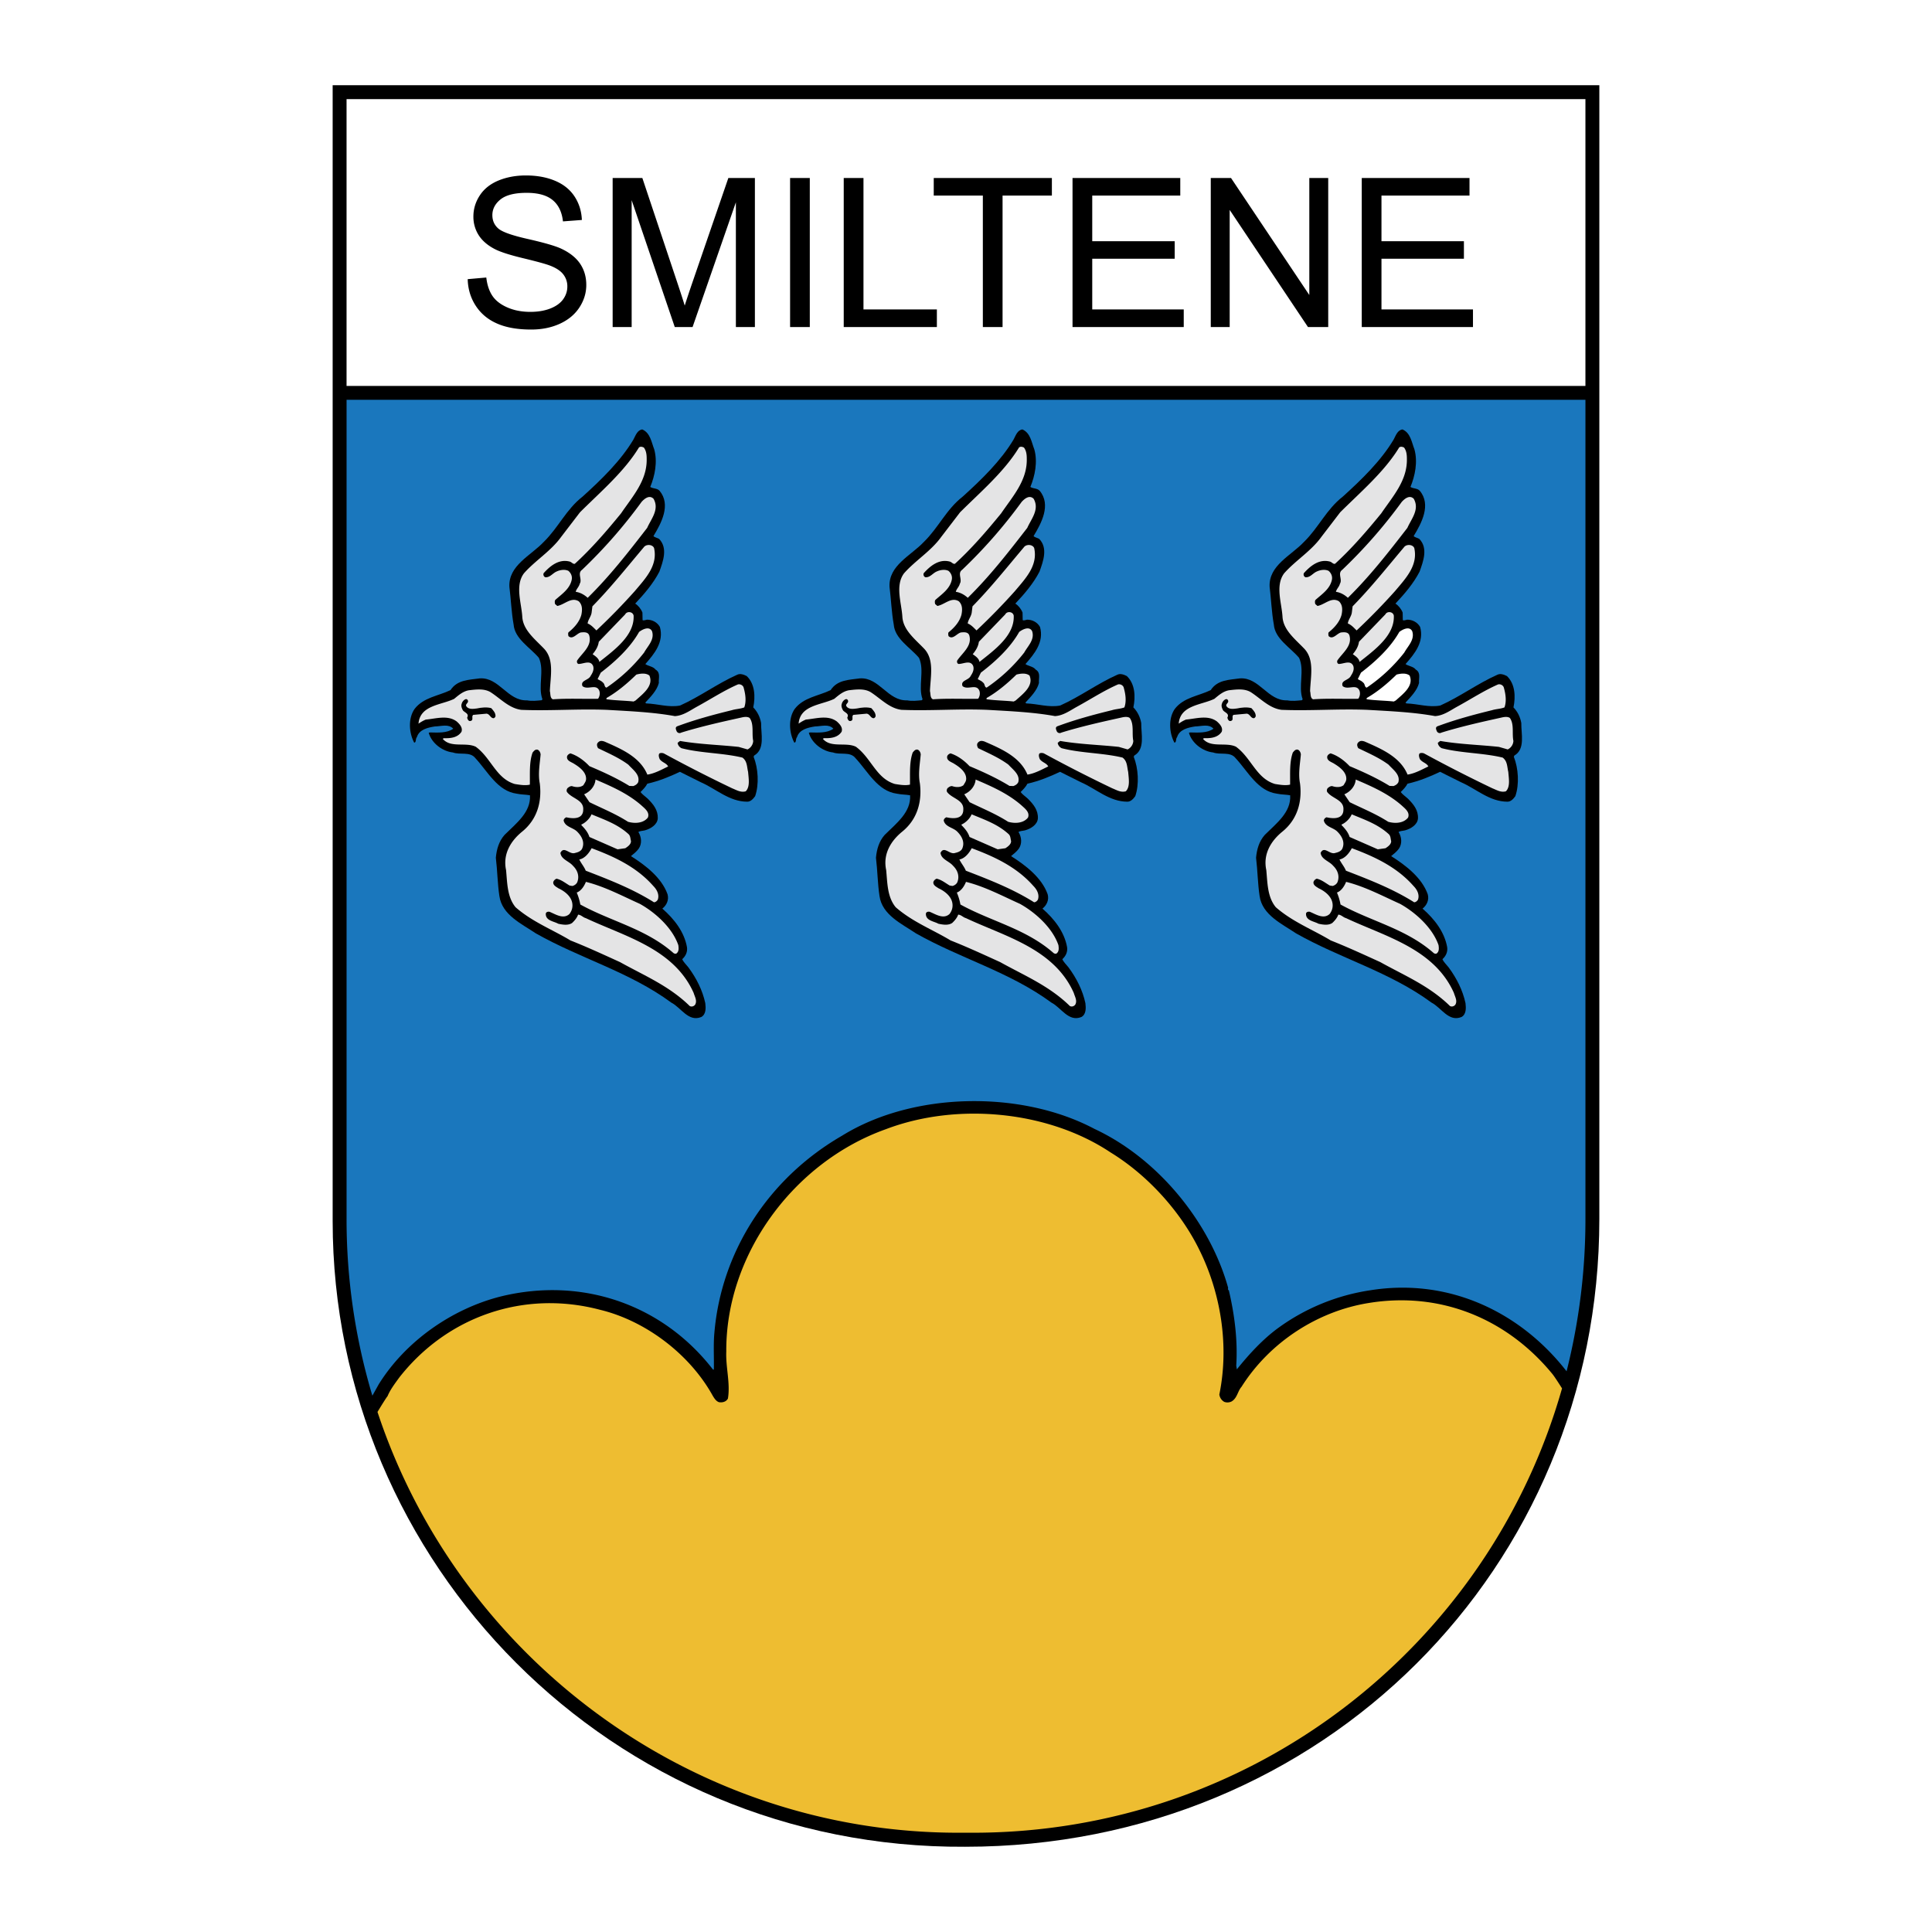
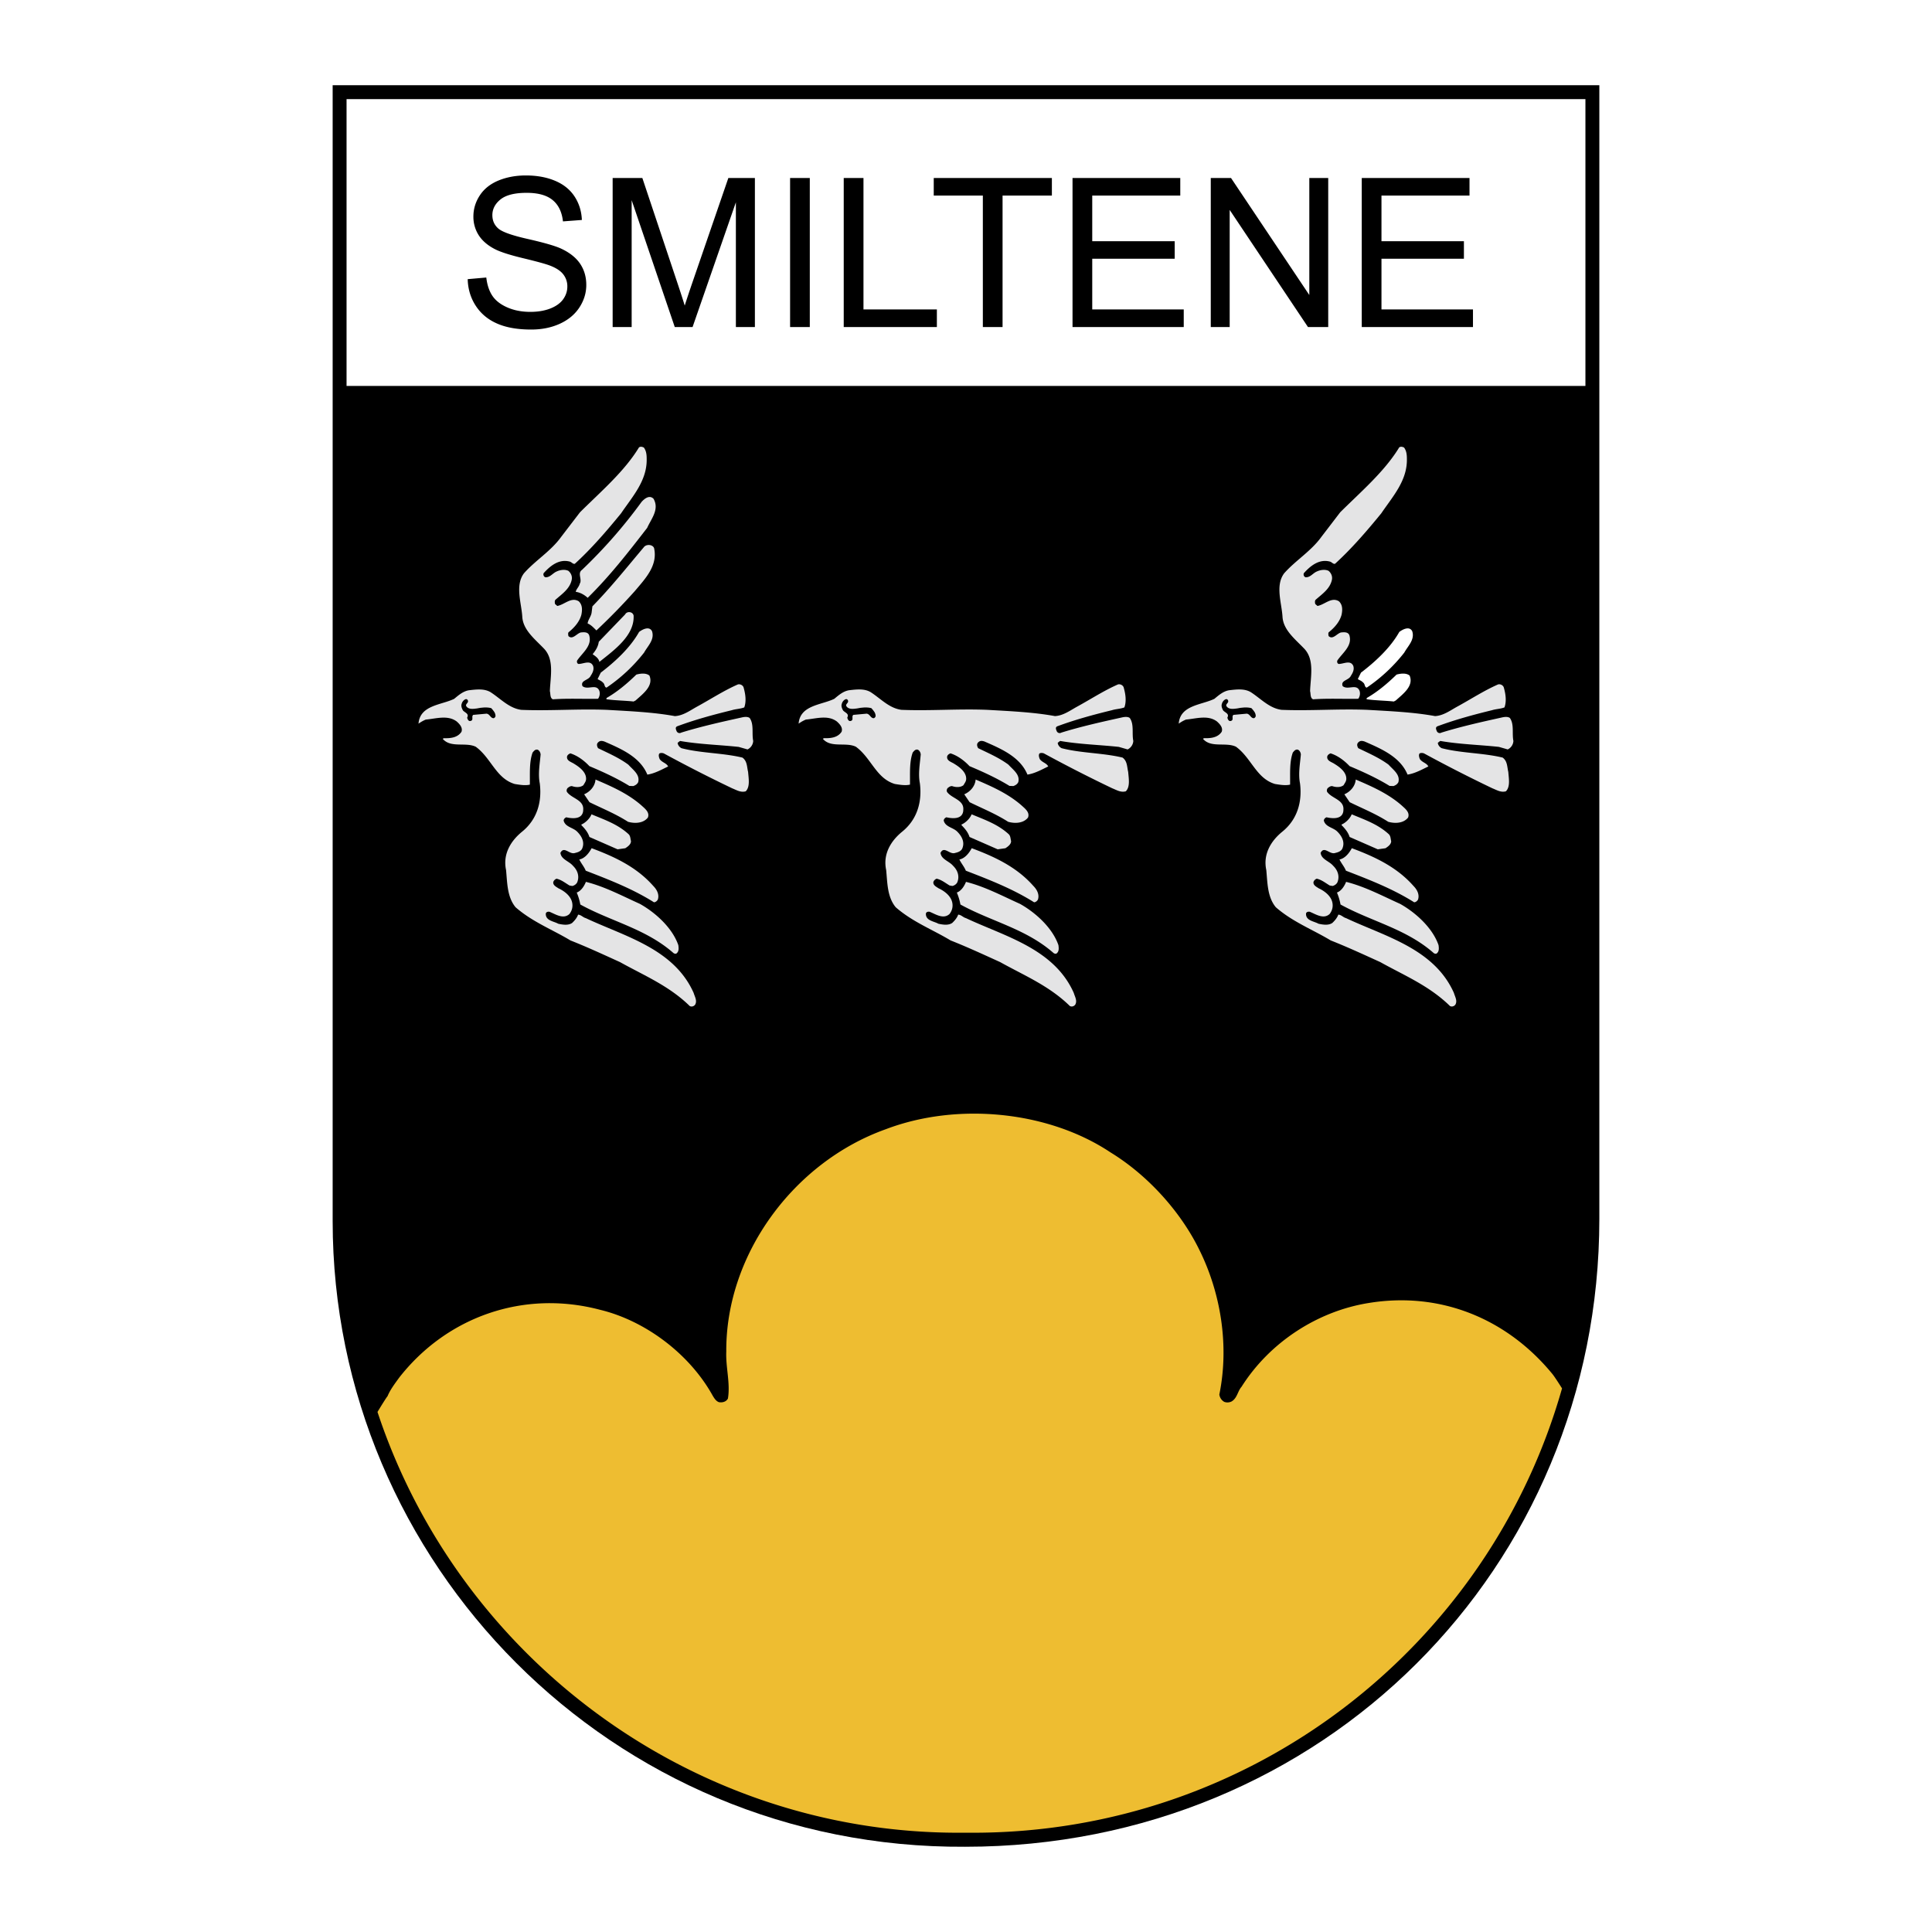
<svg xmlns="http://www.w3.org/2000/svg" width="2500" height="2500" viewBox="0 0 192.756 192.756">
  <g fill-rule="evenodd" clip-rule="evenodd">
    <path fill="#fff" d="M0 0h192.756v192.756H0V0z" />
    <path d="M159.566 8.504v113.113c0 34.76-27.533 62.635-63.272 62.635-35.316.221-63.105-28.34-63.105-62.42V8.504h126.377z" />
    <path fill="#fff" d="M34.576 38.503h123.602V9.889l-123.602.003v28.611z" />
    <path d="M46.662 27.851l1.856-.163c.086.745.291 1.354.613 1.832s.821.862 1.496 1.156c.675.294 1.437.439 2.282.439.751 0 1.413-.11 1.987-.332.575-.225 1.004-.53 1.285-.918.28-.391.422-.813.422-1.273a1.92 1.92 0 0 0-.409-1.223c-.27-.35-.717-.641-1.336-.876-.402-.155-1.281-.398-2.648-.727-1.364-.329-2.323-.637-2.87-.928-.71-.371-1.24-.834-1.589-1.385a3.406 3.406 0 0 1-.52-1.852c0-.748.211-1.451.637-2.102.426-.654 1.049-1.149 1.866-1.489.821-.336 1.728-.505 2.728-.505 1.104 0 2.074.176 2.919.533.841.353 1.489.875 1.942 1.564.45.689.696 1.472.73 2.344l-1.887.142c-.104-.938-.447-1.651-1.032-2.129-.585-.481-1.447-.72-2.59-.72-1.191 0-2.057.218-2.604.654-.543.436-.817.962-.817 1.575 0 .537.194.977.578 1.319.381.346 1.368.699 2.967 1.059 1.6.364 2.697.679 3.292.949.866.401 1.506.907 1.918 1.517.412.613.616 1.319.616 2.115 0 .793-.225 1.537-.679 2.237-.454.699-1.104 1.243-1.953 1.634-.848.388-1.804.582-2.863.582-1.347 0-2.476-.194-3.382-.589-.911-.391-1.624-.98-2.143-1.769-.514-.784-.787-1.677-.812-2.671zm14.462 4.778v-14.87h2.963l3.518 10.529c.326.979.564 1.714.71 2.201.17-.54.433-1.336.793-2.385l3.559-10.345h2.649v14.87h-1.897V20.183l-4.321 12.446h-1.776l-4.301-12.658v12.658h-1.897zm17.703 0v-14.87h1.966v14.87h-1.966zm5.352 0v-14.87h1.97v13.115h7.323v1.755h-9.293zm13.88 0V19.514H93.16v-1.755h11.786v1.755h-4.92v13.115h-1.967zm8.947 0v-14.87h10.75v1.755h-8.783v4.553h8.227v1.745h-8.227v5.062h9.129v1.755h-11.096zm13.793 0v-14.87h2.02l7.811 11.675V17.759h1.887v14.87h-2.02l-7.811-11.685v11.685h-1.887zm15.064 0v-14.87h10.75v1.755h-8.783v4.553h8.225v1.745h-8.225v5.062h9.129v1.755h-11.096z" />
    <path d="M155.844 138.52c-7.336 25.855-31.104 44.375-58.859 44.332h-1.387c-26.52 0-49.795-17.377-57.936-41.982.479-.787.925-1.502 1.002-1.57.269-.654.725-1.248 1.166-1.857 4.725-6.045 12.38-8.791 20.042-6.764 4.522 1.092 8.93 4.408 11.23 8.561.157.26.329.549.627.656.361.062.723-.045.896-.363.254-1.541-.23-3.111-.164-4.697-.059-9.637 6.698-18.881 15.91-22.172 7.137-2.717 16.216-1.83 22.427 2.312 3.75 2.295 7.012 5.945 8.857 9.715 2.111 4.244 3.012 9.49 1.998 14.443.045.307.219.58.5.734a.926.926 0 0 0 .723-.045c.566-.334.6-1.021.992-1.463 2.822-4.461 7.604-7.549 12.693-8.361 7.213-1.176 13.82 1.611 18.303 7.062.179.216.542.765.98 1.459z" fill="#eebd31" />
-     <path d="M156.299 136.814c-4.584-5.893-11.719-9.348-19.592-8.082a20.842 20.842 0 0 0-9.102 3.703c-1.59 1.141-3.021 2.709-4.203 4.186l-.062-.365c.162-2.578-.178-5.125-.738-7.52-.158-.076-.031-.229-.094-.336-1.795-6.377-6.887-12.775-13.322-15.775-7.344-3.887-18.104-3.693-25.15.67-7.455 4.301-12.087 11.672-12.763 19.691-.112 1.205-.021 2.486-.054 3.66h-.079c-4.983-6.445-12.973-9.281-21.114-7.314-4.825 1.197-9.513 4.406-12.238 8.775l-.636 1.141a61.268 61.268 0 0 1-2.575-17.631V39.89h123.602v81.727a62.03 62.03 0 0 1-1.88 15.197z" fill="#1a77bd" />
-     <path d="M65.275 44.844c.343 1.242.058 2.64-.4 3.738.282.189.675.111.926.379 1.175 1.4.166 3.252-.606 4.523.125.141.393.173.565.284.894.929.388 2.247.025 3.268-.6 1.161-1.481 2.196-2.41 3.184.298.189.58.535.721.896l.014.754c.126.063.283-.016.44-.046.519.001 1.021.253 1.287.725.421 1.493-.539 2.669-1.452 3.705.298.22.77.221 1.021.551.533.315.281.88.327 1.336-.19.754-.835 1.396-1.355 1.961l.094.079c1.131.033 2.246.428 3.377.21 1.965-.876 3.727-2.192 5.692-3.068.314-.157.676-.015.958.127.831.787.875 2.075.653 3.127.424.44.674.959.783 1.557-.018 1.084.419 2.608-.698 3.25l-.047.126c.453 1.132.56 2.75.149 3.927-.205.283-.457.549-.787.548-1.791-.003-3.108-1.278-4.63-1.941l-2.087-1.041c-1.054.5-2.091.923-3.254 1.188-.158.314-.441.596-.677.832.172.236.501.456.736.677.549.551 1.019 1.133.986 1.95-.048.644-.724 1.036-1.274 1.191-.22.062-.502.046-.66.171.313.503.375 1.163.028 1.665-.22.298-.503.518-.771.737 1.443.914 3.059 2.142 3.652 3.808.156.566-.096 1.1-.521 1.429 1.208 1.055 2.195 2.345 2.459 3.853.062.456-.111.864-.474 1.193.125.299.423.566.627.833.799 1.085 1.394 2.265 1.674 3.554.062.502.077 1.115-.396 1.381-1.289.531-2.008-.93-2.998-1.436-4.172-3.07-9.087-4.399-13.512-6.906-1.396-.945-3.374-1.829-3.637-3.729-.186-1.21-.199-2.561-.354-3.818.08-.848.302-1.633.868-2.276 1.149-1.145 2.644-2.257 2.537-3.954-.424-.079-.88-.064-1.319-.16-1.916-.255-2.886-2.205-4.125-3.542-.533-.692-1.523-.301-2.246-.57-1.036-.112-2.119-.915-2.415-1.968l.126-.031c.785.017 1.712.082 2.325-.373-.47-.504-1.178-.238-1.837-.224-.691.109-1.556.296-1.792 1.065-.158.172-.048.549-.269.549-.517-.959-.624-2.405.038-3.361.897-1.161 2.359-1.284 3.585-1.878.678-1.036 1.824-1.018 2.924-1.172 1.932-.122 2.776 2.267 4.708 2.192.502.095.974.033 1.477-.013l.062-.095c-.468-1.289.226-2.858-.353-4.132-.894-1.054-2.416-1.905-2.523-3.335-.217-1.21-.262-2.498-.417-3.739-.121-2.152 2.143-3.122 3.434-4.502 1.447-1.411 2.237-3.248 3.873-4.517 1.888-1.708 3.808-3.574 5.069-5.692.205-.377.379-.942.881-1.004.805.35.914 1.278 1.195 2z" />
    <path d="M64.519 45.754c.059 2.184-1.405 3.768-2.555 5.461-1.433 1.756-2.945 3.513-4.612 5.034-.205.047-.314-.174-.518-.221-1.068-.285-1.949.436-2.594 1.157-.063.157 0 .346.172.409.471.032.739-.422 1.132-.579.33-.157.817-.234 1.163-.061.282.236.407.582.328.912-.19.879-.961 1.396-1.622 1.976-.095.11-.063.314-.032.424l.219.189c.723-.125 1.384-.924 2.137-.467.392.362.359.896.265 1.352-.19.69-.678 1.255-1.26 1.726-.095.078-.048.283-.033.393.423.409.833-.266 1.242-.359.314-.031.707-.062.832.285.312 1.053-.663 1.727-1.198 2.511-.063.157.015.33.141.346.487.001 1.163-.422 1.445.191.125.361-.048.707-.238.989-.205.471-1.053.438-.819 1.035.533.425 1.367-.28 1.68.459a.899.899 0 0 1-.127.801c-1.446.028-3.032-.053-4.509.054-.298-.142-.219-.535-.297-.818.05-1.46.477-3.188-.636-4.29-.878-.913-2.023-1.81-2.115-3.098-.076-1.398-.748-3.144.166-4.367 1.133-1.286 2.69-2.209 3.714-3.637l1.874-2.447c2.062-2.054 4.422-4.06 5.888-6.477.157-.109.33-.062.487.017.234.315.281.708.28 1.1z" fill="#e4e4e5" />
    <path d="M65.203 49.761c.61 1.069-.239 2.01-.634 2.905-1.858 2.4-3.716 4.8-5.935 6.979-.345-.315-.753-.536-1.193-.599.048-.267.331-.502.395-.8.284-.439-.265-1.038.238-1.397a49.883 49.883 0 0 0 5.936-6.775c.297-.33.785-.722 1.193-.313zM65.256 54.678c.389 1.744-.854 3.03-1.925 4.3a63.801 63.801 0 0 1-3.825 3.92c-.267-.252-.518-.551-.878-.693.032-.361.331-.675.395-1.067l.08-.644c1.857-1.897 3.448-3.905 5.117-5.881.236-.345.879-.312 1.036.065zM63.216 61.429c.091 1.995-1.97 3.452-3.417 4.611-.062-.361-.407-.582-.674-.771.315-.376.552-.769.615-1.24l2.629-2.728c.189-.361.785-.28.847.128zM65.051 62.972c.281.849-.427 1.476-.789 2.135a16.452 16.452 0 0 1-3.746 3.496c-.236-.032-.157-.362-.361-.503-.156-.173-.36-.236-.533-.347l.316-.644c1.462-1.112 2.942-2.492 3.825-4.061.331-.251 1.007-.611 1.288-.076zM64.792 67.401c.438 1.038-.647 1.821-1.371 2.479l-.205.11c-.864-.096-1.822-.098-2.717-.226l.016-.125c1.069-.61 2.076-1.457 2.973-2.335.393-.109.959-.186 1.304.097z" fill="#e4e4e5" />
    <path d="M74.199 68.628c.172.613.28 1.32.059 1.948-.393.156-.849.155-1.242.28-1.854.452-3.693.951-5.454 1.607-.236.11-.111.346-.048.503.094.173.298.22.455.126 1.965-.609 3.992-1.061 6.035-1.512.204-.047.566-.109.786.049.454.629.201 1.54.357 2.294a.996.996 0 0 1-.567.847l-.88-.251c-1.931-.208-3.942-.259-5.842-.592-.11.062-.173.125-.251.188.015.22.188.44.391.535 1.963.506 4.115.463 6.078.938.487.362.438.928.563 1.431.046.628.217 1.477-.239 1.932-.503.141-.911-.127-1.351-.301a146.092 146.092 0 0 1-6.826-3.485c-.126-.047-.33-.063-.44.015-.11.157-.032.393.03.55.235.346.675.394.847.74-.676.329-1.352.705-2.075.813-.735-1.792-2.681-2.597-4.298-3.307-.22-.063-.424-.111-.628.108-.157.157-.095.393.015.565 1.036.505 2.072.947 3.013 1.64.486.535 1.176.992.986 1.746-.11.22-.283.313-.488.392l-.393-.016c-1.286-.788-2.636-1.403-3.986-1.971-.549-.583-1.208-1.055-1.898-1.276-.126.047-.283.141-.331.298-.08.456.455.566.721.755.518.315 1.192.819 1.175 1.495 0 .251-.158.424-.268.628-.299.235-.739.218-1.084.108-.173-.063-.346.062-.487.172-.11.11-.142.33-.032.44.501.629 1.679.757 1.583 1.762-.001.283-.127.534-.347.659-.346.22-.943.156-1.335.061-.126.047-.267.172-.268.33.156.628.894.677 1.317 1.071.455.44.784 1.022.562 1.635-.095.33-.44.455-.724.517-.566.219-1.113-.74-1.477-.003.078.66.862.819 1.254 1.291.439.425.658 1.007.437 1.604-.063.188-.283.361-.503.407l-.282-.047c-.424-.252-.801-.567-1.287-.678a.53.53 0 0 0-.331.33c-.048.33.313.487.517.629.612.284 1.271.788 1.379 1.495.062.408-.048.754-.285 1.067-.613.564-1.398.013-1.995-.224-.125-.016-.314 0-.361.172-.049.723.799.771 1.239 1.024.439.095.989.19 1.383-.076.251-.235.488-.517.598-.832.298.017.502.284.769.348 3.877 1.829 8.791 3.033 10.762 7.466.109.377.376.787.139 1.178-.142.174-.362.221-.534.125-2.07-2.029-4.581-3.057-6.951-4.38-1.632-.742-3.264-1.499-4.944-2.162-1.804-1.088-3.798-1.845-5.476-3.31-.846-1.022-.828-2.421-.951-3.709-.342-1.587.461-2.905 1.594-3.83 1.495-1.207 2.001-2.965 1.769-4.819-.187-.943.003-1.963.084-2.89-.016-.173-.11-.393-.298-.472-.251-.063-.393.157-.503.282-.347.958-.255 2.136-.273 3.204-.472.109-1.021.014-1.508-.065-1.868-.554-2.351-2.597-3.888-3.715-1.004-.489-2.498.152-3.297-.792l.11-.062c.66.017 1.367-.044 1.761-.641.142-.408-.171-.754-.469-1.022-.894-.677-2.057-.287-3.094-.194-.268.109-.503.25-.724.407.145-1.854 2.266-1.85 3.555-2.475.457-.376.897-.768 1.494-.861.707-.077 1.492-.186 2.136.192 1.004.646 1.851 1.606 3.075 1.766 2.843.115 5.687-.115 8.562 0 2.23.13 4.586.229 6.753.625.817-.045 1.494-.546 2.169-.922 1.384-.751 2.689-1.613 4.12-2.239.252-.067.534.106.581.341z" fill="#e4e4e5" />
    <path d="M46.69 69.911c.062.236-.283.314-.174.549.235.346.707.269 1.068.222.424-.093.99-.155 1.43-.029.219.252.439.472.422.817-.032.079-.11.188-.205.188-.298-.016-.36-.409-.675-.457l-1.351.123c-.205.188.093.534-.269.612-.188.031-.282-.142-.329-.331.22-.392-.188-.487-.407-.708-.125-.205-.234-.472-.124-.723.049-.232.474-.656.614-.263z" />
    <path d="M63.965 80.328c.377.347.879.708.673 1.242-.457.58-1.305.61-1.98.42-1.224-.788-2.558-1.324-3.845-1.956l-.533-.786c.582-.25 1.085-.799 1.134-1.475 1.586.68 3.187 1.374 4.551 2.555zM62.719 83.231c.188.189.172.456.234.691-.001.33-.331.549-.567.706l-.77.108-2.81-1.231c-.141-.456-.454-.833-.799-1.179v-.063c.409-.172.85-.611 1.007-1.019 1.289.538 2.608.98 3.705 1.987zM65.175 88.389c.361.362.627.865.453 1.368-.095.156-.221.25-.378.266-2.149-1.354-4.488-2.255-6.811-3.154-.156-.394-.454-.724-.642-1.117.566-.109.991-.673 1.228-1.128 2.229.835 4.457 1.845 6.15 3.765zM63.837 90.177c1.553.867 3.247 2.394 3.84 4.123.031.236.078.597-.143.785-.079.125-.283.062-.361-.017-2.744-2.409-6.215-3.138-9.274-4.825a5.566 5.566 0 0 0-.359-1.194c.44-.156.756-.658.914-1.066 1.899.475 3.625 1.405 5.383 2.194z" fill="#e4e4e5" />
    <path d="M103.197 44.844c.344 1.242.059 2.64-.398 3.738.281.189.674.111.926.379 1.174 1.4.166 3.252-.605 4.523.125.141.391.173.564.284.893.929.389 2.247.025 3.268-.6 1.161-1.48 2.196-2.41 3.184.299.189.58.535.721.896l.014.754c.127.063.283-.016.441-.046.518.001 1.02.253 1.285.725.422 1.493-.539 2.669-1.451 3.705.297.22.77.221 1.02.551.533.315.281.88.328 1.336-.189.754-.836 1.396-1.355 1.961l.094.079c1.131.033 2.246.428 3.377.21 1.967-.876 3.729-2.192 5.693-3.068.314-.157.676-.015.957.127.832.787.877 2.075.654 3.127.424.44.674.959.783 1.557-.018 1.084.418 2.608-.697 3.25l-.049.126c.453 1.132.561 2.75.15 3.927-.205.283-.457.549-.787.548-1.791-.003-3.107-1.278-4.631-1.941l-2.086-1.041c-1.055.5-2.092.923-3.254 1.188-.158.314-.441.596-.678.832.172.236.502.456.736.677.549.551 1.02 1.133.986 1.95-.049.644-.725 1.036-1.273 1.191-.221.062-.504.046-.66.171.312.503.375 1.163.027 1.665-.221.298-.504.518-.771.737 1.443.914 3.061 2.142 3.652 3.808.156.566-.096 1.1-.52 1.429 1.207 1.055 2.193 2.345 2.459 3.853.061.456-.113.864-.475 1.193.125.299.424.566.627.833.799 1.085 1.395 2.265 1.674 3.554.062.502.076 1.115-.395 1.381-1.289.531-2.01-.93-2.998-1.436-4.174-3.07-9.087-4.399-13.512-6.906-1.396-.945-3.374-1.829-3.637-3.729-.186-1.21-.199-2.561-.354-3.818.08-.848.302-1.633.869-2.276 1.149-1.145 2.643-2.257 2.537-3.954-.424-.079-.88-.064-1.319-.16-1.916-.255-2.886-2.205-4.125-3.542-.533-.692-1.523-.301-2.245-.57-1.037-.112-2.119-.915-2.416-1.968l.126-.031c.785.017 1.712.082 2.325-.373-.47-.504-1.178-.238-1.837-.224-.691.109-1.556.296-1.793 1.065-.157.172-.048.549-.268.549-.517-.959-.623-2.405.038-3.361.897-1.161 2.359-1.284 3.585-1.878.678-1.036 1.824-1.018 2.924-1.172 1.933-.122 2.776 2.267 4.708 2.192.502.095.974.033 1.477-.013l.063-.095c-.469-1.289.225-2.858-.354-4.132-.893-1.054-2.416-1.905-2.522-3.335-.218-1.21-.262-2.498-.417-3.739-.122-2.152 2.142-3.122 3.433-4.502 1.448-1.411 2.236-3.248 3.873-4.517 1.888-1.708 3.808-3.574 5.07-5.692.205-.377.377-.942.881-1.004.802.35.909 1.278 1.19 2z" />
-     <path d="M102.441 45.754c.059 2.184-1.404 3.768-2.555 5.461-1.434 1.756-2.944 3.513-4.613 5.034-.204.047-.313-.174-.518-.221-1.067-.285-1.949.436-2.594 1.157-.063.157-.001.346.171.409.472.032.739-.422 1.132-.579.33-.157.817-.234 1.163-.061.282.236.407.582.328.912-.19.879-.961 1.396-1.622 1.976-.095.11-.063.314-.032.424l.22.189c.723-.125 1.384-.924 2.137-.467.392.362.359.896.264 1.352-.189.69-.678 1.255-1.26 1.726-.094.078-.047.283-.032.393.423.409.833-.266 1.241-.359.314-.031.707-.062.832.285.312 1.053-.663 1.727-1.198 2.511-.063.157.015.33.141.346.487.001 1.163-.422 1.444.191.125.361-.047.707-.237.989-.205.471-1.053.438-.818 1.035.533.425 1.368-.28 1.68.459a.902.902 0 0 1-.127.801c-1.446.028-3.033-.053-4.509.054-.298-.142-.219-.535-.297-.818.05-1.46.478-3.188-.636-4.29-.878-.913-2.023-1.81-2.115-3.098-.076-1.398-.748-3.144.166-4.367 1.133-1.286 2.69-2.209 3.714-3.637l1.875-2.447c2.062-2.054 4.422-4.06 5.887-6.477.158-.109.33-.062.488.017.235.315.282.708.28 1.1z" fill="#e4e4e5" />
-     <path d="M103.125 49.761c.611 1.069-.238 2.01-.633 2.905-1.859 2.4-3.717 4.8-5.936 6.979-.345-.315-.753-.536-1.193-.599.047-.267.331-.502.394-.8.284-.439-.265-1.038.238-1.397a49.815 49.815 0 0 0 5.936-6.775c.299-.33.786-.722 1.194-.313zM103.18 54.678c.389 1.744-.855 3.03-1.926 4.3a64.075 64.075 0 0 1-3.824 3.92c-.268-.252-.518-.551-.879-.693.033-.361.332-.675.395-1.067l.08-.644c1.857-1.897 3.447-3.905 5.117-5.881.236-.345.88-.312 1.037.065zM101.139 61.429c.092 1.995-1.969 3.452-3.416 4.611-.062-.361-.408-.582-.674-.771.314-.376.551-.769.613-1.24l2.629-2.728c.189-.361.787-.28.848.128zM102.975 62.972c.281.849-.428 1.476-.789 2.135a16.473 16.473 0 0 1-3.746 3.496c-.236-.032-.156-.362-.359-.503-.158-.173-.361-.236-.533-.347l.314-.644c1.463-1.112 2.941-2.492 3.824-4.061.33-.251 1.007-.611 1.289-.076zM102.715 67.401c.438 1.038-.648 1.821-1.371 2.479l-.205.11c-.863-.096-1.822-.098-2.717-.226l.016-.125c1.07-.61 2.076-1.457 2.973-2.335.394-.109.958-.186 1.304.097z" fill="#e4e4e5" />
    <path d="M112.121 68.628c.172.613.281 1.32.061 1.948-.395.156-.85.155-1.242.28-1.855.452-3.693.951-5.455 1.607-.234.11-.109.346-.047.503.094.173.297.22.455.126 1.965-.609 3.992-1.061 6.035-1.512.205-.047.566-.109.785.049.455.629.201 1.54.357 2.294a.999.999 0 0 1-.568.847l-.879-.253c-1.932-.208-3.941-.259-5.842-.592-.111.062-.174.125-.252.188.016.22.188.44.393.535 1.961.506 4.113.463 6.076.938.486.362.438.928.562 1.431.047.628.217 1.477-.238 1.932-.504.141-.912-.127-1.352-.301a146.59 146.59 0 0 1-6.826-3.485c-.125-.047-.33-.063-.439.015-.109.157-.033.393.031.55.234.346.674.394.846.74-.676.329-1.352.705-2.074.813-.736-1.792-2.682-2.597-4.299-3.307-.219-.063-.424-.111-.629.108-.156.157-.094.393.016.565 1.035.505 2.072.947 3.012 1.64.486.535 1.178.992.986 1.746-.109.22-.283.313-.486.392l-.393-.016c-1.287-.788-2.637-1.403-3.987-1.971-.549-.583-1.208-1.055-1.898-1.276-.126.047-.283.141-.33.298-.08.456.454.566.721.755.518.315 1.192.819 1.175 1.495 0 .251-.158.424-.268.628-.299.235-.739.218-1.084.108-.173-.063-.346.062-.487.172-.11.11-.142.33-.033.44.501.629 1.679.757 1.583 1.762-.001.283-.127.534-.347.659-.346.22-.943.156-1.335.061-.126.047-.268.172-.268.33.156.628.894.677 1.317 1.071.455.44.783 1.022.562 1.635-.095.33-.44.455-.724.517-.565.219-1.114-.74-1.476-.003.077.66.862.819 1.254 1.291.439.425.658 1.007.437 1.604-.063.188-.284.361-.504.407l-.282-.047c-.424-.252-.8-.567-1.287-.678a.532.532 0 0 0-.331.33c-.047.33.313.487.518.629.612.284 1.271.788 1.379 1.495.062.408-.049.754-.285 1.067-.614.564-1.398.013-1.994-.224-.126-.016-.314 0-.362.172-.048.723.799.771 1.239 1.024.439.095.989.19 1.383-.076.252-.235.488-.517.599-.832.298.017.502.284.769.348 3.877 1.829 8.792 3.033 10.762 7.466.109.377.375.787.139 1.178-.141.174-.361.221-.533.125-2.07-2.029-4.582-3.057-6.951-4.38-1.633-.742-3.265-1.499-4.944-2.162-1.804-1.088-3.798-1.845-5.476-3.31-.847-1.022-.828-2.421-.952-3.709-.342-1.587.461-2.905 1.594-3.83 1.495-1.207 2-2.965 1.769-4.819-.187-.943.004-1.963.084-2.89-.015-.173-.109-.393-.297-.472-.251-.063-.393.157-.503.282-.347.958-.255 2.136-.273 3.204-.472.109-1.021.014-1.508-.065-1.868-.554-2.352-2.597-3.889-3.715-1.005-.489-2.498.152-3.297-.792l.11-.062c.66.017 1.367-.044 1.761-.641.143-.408-.171-.754-.469-1.022-.894-.677-2.057-.287-3.094-.194-.268.109-.503.25-.724.407.145-1.854 2.266-1.85 3.555-2.475.456-.376.897-.768 1.494-.861.707-.077 1.493-.186 2.136.192 1.004.646 1.851 1.606 3.076 1.766 2.843.115 5.687-.115 8.561 0 2.23.13 4.586.229 6.754.625.816-.045 1.492-.546 2.17-.922 1.383-.751 2.688-1.613 4.119-2.239.25-.065.531.108.578.343z" fill="#e4e4e5" />
    <path d="M84.613 69.911c.062.236-.283.314-.173.549.234.346.706.269 1.067.222.424-.093.99-.155 1.43-.029.219.252.438.472.422.817-.032.079-.11.188-.205.188-.298-.016-.36-.409-.675-.457l-1.351.123c-.204.188.093.534-.268.612-.188.031-.282-.142-.329-.331.221-.392-.188-.487-.407-.708-.124-.202-.234-.469-.124-.72.048-.235.473-.659.613-.266z" />
    <path d="M101.889 80.328c.377.347.879.708.674 1.242-.457.58-1.307.61-1.98.42-1.225-.788-2.559-1.324-3.845-1.956l-.533-.786c.582-.25 1.085-.799 1.134-1.475 1.585.68 3.184 1.374 4.55 2.555zM100.643 83.231c.188.189.172.456.234.691-.002.33-.332.549-.568.706l-.77.108-2.809-1.231c-.141-.456-.454-.833-.799-1.179v-.063c.409-.172.85-.611 1.008-1.019 1.288.538 2.606.98 3.704 1.987zM103.098 88.389c.361.362.627.865.453 1.368-.094.156-.221.25-.377.266-2.15-1.354-4.488-2.255-6.812-3.154-.156-.394-.454-.724-.642-1.117.566-.109.991-.673 1.228-1.128 2.228.835 4.458 1.845 6.15 3.765zM101.76 90.177c1.553.867 3.248 2.394 3.84 4.123.031.236.078.597-.143.785-.078.125-.281.062-.361-.017-2.744-2.409-6.215-3.138-9.274-4.825a5.51 5.51 0 0 0-.359-1.194c.44-.156.755-.658.913-1.066 1.899.475 3.626 1.405 5.384 2.194z" fill="#e4e4e5" />
    <path d="M141.121 44.844c.344 1.242.057 2.64-.4 3.738.283.189.676.111.926.379 1.176 1.4.168 3.252-.605 4.523.125.141.393.173.564.284.895.929.389 2.247.025 3.268-.598 1.161-1.48 2.196-2.408 3.184.297.189.58.535.721.896l.014.754c.125.063.283-.016.439-.046.52.001 1.021.253 1.287.725.422 1.493-.539 2.669-1.453 3.705.299.22.77.221 1.021.551.533.315.281.88.326 1.336-.189.754-.834 1.396-1.354 1.961l.094.079c1.131.033 2.246.428 3.377.21 1.965-.876 3.727-2.192 5.691-3.068.314-.157.676-.015.959.127.83.787.875 2.075.654 3.127.422.44.672.959.781 1.557-.018 1.084.42 2.608-.697 3.25l-.047.126c.453 1.132.561 2.75.148 3.927-.203.283-.455.549-.785.548-1.791-.003-3.107-1.278-4.631-1.941l-2.088-1.041c-1.053.5-2.09.923-3.254 1.188-.156.314-.439.596-.676.832.172.236.502.456.736.677.549.551 1.02 1.133.986 1.95-.049.644-.725 1.036-1.275 1.191-.221.062-.502.046-.66.171.312.503.375 1.163.029 1.665-.221.298-.504.518-.771.737 1.443.914 3.059 2.142 3.652 3.808.156.566-.096 1.1-.521 1.429 1.207 1.055 2.195 2.345 2.459 3.853.062.456-.111.864-.473 1.193.125.299.422.566.627.833.799 1.085 1.393 2.265 1.674 3.554.061.502.076 1.115-.396 1.381-1.289.531-2.008-.93-2.998-1.436-4.172-3.07-9.086-4.399-13.512-6.906-1.395-.945-3.373-1.829-3.637-3.729-.186-1.21-.199-2.561-.354-3.818.08-.848.301-1.633.869-2.276 1.148-1.145 2.643-2.257 2.535-3.954-.424-.079-.879-.064-1.318-.16-1.916-.255-2.887-2.205-4.125-3.542-.533-.692-1.523-.301-2.246-.57-1.035-.112-2.117-.915-2.414-1.968l.125-.031c.785.017 1.713.082 2.326-.373-.471-.504-1.178-.238-1.838-.224-.691.109-1.555.296-1.793 1.065-.156.172-.047.549-.268.549-.518-.959-.623-2.405.037-3.361.898-1.161 2.359-1.284 3.586-1.878.678-1.036 1.824-1.018 2.924-1.172 1.932-.122 2.775 2.267 4.709 2.192.502.095.973.033 1.477-.013l.062-.095c-.469-1.289.225-2.858-.354-4.132-.893-1.054-2.416-1.905-2.523-3.335-.217-1.21-.262-2.498-.416-3.739-.121-2.152 2.143-3.122 3.434-4.502 1.447-1.411 2.236-3.248 3.873-4.517 1.887-1.708 3.809-3.574 5.068-5.692.205-.377.379-.942.883-1.004.801.35.911 1.278 1.192 2z" />
    <path d="M140.365 45.754c.059 2.184-1.406 3.768-2.555 5.461-1.434 1.756-2.945 3.513-4.613 5.034-.205.047-.314-.174-.518-.221-1.068-.285-1.949.436-2.594 1.157-.064.157-.002.346.172.409.471.032.738-.422 1.131-.579.33-.157.818-.234 1.164-.061.281.236.406.582.328.912-.191.879-.961 1.396-1.623 1.976-.094.11-.062.314-.031.424l.219.189c.723-.125 1.385-.924 2.137-.467.393.362.361.896.266 1.352-.189.69-.678 1.255-1.26 1.726-.096.078-.049.283-.033.393.424.409.834-.266 1.242-.359.314-.031.707-.062.832.285.312 1.053-.664 1.727-1.199 2.511-.062.157.016.33.141.346.488.001 1.164-.422 1.445.191.125.361-.049.707-.238.989-.205.471-1.053.438-.818 1.035.533.425 1.367-.28 1.68.459a.895.895 0 0 1-.127.801c-1.445.028-3.031-.053-4.508.054-.299-.142-.219-.535-.297-.818.049-1.46.477-3.188-.637-4.29-.877-.913-2.021-1.81-2.113-3.098-.076-1.398-.748-3.144.164-4.367 1.135-1.286 2.691-2.209 3.715-3.637l1.873-2.447c2.062-2.054 4.424-4.06 5.889-6.477.156-.109.33-.062.486.017.235.315.28.708.28 1.1z" fill="#e4e4e5" />
-     <path d="M141.049 49.761c.609 1.069-.24 2.01-.635 2.905-1.857 2.4-3.717 4.8-5.936 6.979-.344-.315-.752-.536-1.191-.599.047-.267.33-.502.393-.8.285-.439-.264-1.038.238-1.397a49.883 49.883 0 0 0 5.936-6.775c.298-.33.787-.722 1.195-.313zM141.102 54.678c.389 1.744-.854 3.03-1.924 4.3a64.112 64.112 0 0 1-3.826 3.92c-.266-.252-.516-.551-.877-.693.031-.361.33-.675.395-1.067l.08-.644c1.857-1.897 3.447-3.905 5.115-5.881.236-.345.88-.312 1.037.065zM139.062 61.429c.09 1.995-1.971 3.452-3.418 4.611-.062-.361-.406-.582-.674-.771.314-.376.551-.769.615-1.24l2.629-2.728c.19-.361.786-.28.848.128z" fill="#e4e4e5" />
    <path d="M140.896 62.972c.281.849-.426 1.476-.789 2.135a16.464 16.464 0 0 1-3.744 3.496c-.236-.032-.158-.362-.361-.503-.156-.173-.361-.236-.533-.347l.316-.644c1.463-1.112 2.941-2.492 3.824-4.061.33-.251 1.006-.611 1.287-.076zM140.637 67.401c.439 1.038-.646 1.821-1.371 2.479l-.203.11c-.865-.096-1.822-.098-2.719-.226l.018-.125c1.068-.61 2.076-1.457 2.973-2.335.392-.109.958-.186 1.302.097z" fill="#fff" />
    <path d="M150.045 68.628c.172.613.279 1.32.059 1.948-.393.156-.848.155-1.242.28-1.854.452-3.693.951-5.453 1.607-.236.11-.111.346-.049.503.094.173.299.22.455.126 1.967-.609 3.994-1.061 6.035-1.512.205-.047.566-.109.787.049.453.629.201 1.54.355 2.294a.993.993 0 0 1-.566.847l-.879-.253c-1.932-.208-3.943-.259-5.844-.592-.109.062-.172.125-.25.188.014.22.188.44.391.535 1.963.506 4.115.463 6.078.938.486.362.438.928.562 1.431.045.628.217 1.477-.24 1.932-.502.141-.91-.127-1.35-.301a146.59 146.59 0 0 1-6.826-3.485c-.127-.047-.33-.063-.441.015-.109.157-.031.393.031.55.234.346.676.394.848.74-.678.329-1.354.705-2.076.813-.734-1.792-2.682-2.597-4.297-3.307-.221-.063-.424-.111-.629.108-.158.157-.096.393.014.565 1.037.505 2.072.947 3.014 1.64.486.535 1.176.992.986 1.746-.111.22-.283.313-.488.392l-.393-.016c-1.285-.788-2.637-1.403-3.986-1.971-.549-.583-1.207-1.055-1.898-1.276-.125.047-.283.141-.33.298-.08.456.455.566.721.755.518.315 1.193.819 1.176 1.495 0 .251-.158.424-.268.628-.299.235-.738.218-1.084.108-.174-.063-.346.062-.488.172-.109.11-.141.33-.031.44.5.629 1.678.757 1.582 1.762 0 .283-.127.534-.346.659-.346.22-.943.156-1.336.061-.125.047-.268.172-.268.33.156.628.895.677 1.316 1.071.455.44.785 1.022.562 1.635-.094.33-.439.455-.723.517-.566.219-1.113-.74-1.477-.003.078.66.861.819 1.254 1.291.439.425.658 1.007.438 1.604-.064.188-.285.361-.504.407l-.283-.047c-.424-.252-.799-.567-1.287-.678a.528.528 0 0 0-.33.33c-.047.33.314.487.518.629.611.284 1.271.788 1.379 1.495.062.408-.049.754-.285 1.067-.613.564-1.396.013-1.994-.224-.125-.016-.314 0-.361.172-.049.723.799.771 1.238 1.024.441.095.99.19 1.383-.076.252-.235.488-.517.6-.832.297.017.502.284.768.348 3.877 1.829 8.791 3.033 10.764 7.466.107.377.375.787.139 1.178-.143.174-.363.221-.535.125-2.07-2.029-4.58-3.057-6.949-4.38-1.633-.742-3.266-1.499-4.945-2.162-1.805-1.088-3.797-1.845-5.477-3.31-.846-1.022-.828-2.421-.951-3.709-.342-1.587.461-2.905 1.596-3.83 1.494-1.207 2-2.965 1.768-4.819-.188-.943.004-1.963.084-2.89-.016-.173-.109-.393-.297-.472-.252-.063-.393.157-.504.282-.348.958-.256 2.136-.273 3.204-.471.109-1.021.014-1.508-.065-1.867-.554-2.352-2.597-3.889-3.715-1.004-.489-2.498.152-3.297-.792l.109-.062c.66.017 1.367-.044 1.762-.641.143-.408-.172-.754-.469-1.022-.895-.677-2.059-.287-3.096-.194-.266.109-.502.25-.723.407.145-1.854 2.266-1.85 3.555-2.475.457-.376.896-.768 1.494-.861.707-.077 1.492-.186 2.137.192 1.004.646 1.85 1.606 3.074 1.766 2.844.115 5.688-.115 8.562 0 2.23.13 4.586.229 6.752.625.818-.045 1.494-.546 2.17-.922 1.385-.751 2.689-1.613 4.121-2.239.248-.065.531.108.578.343z" fill="#e4e4e5" />
    <path d="M122.537 69.911c.062.236-.283.314-.174.549.234.346.705.269 1.066.222.426-.093.99-.155 1.43-.029.221.252.439.472.424.817-.033.079-.111.188-.205.188-.299-.016-.361-.409-.676-.457l-1.35.123c-.205.188.092.534-.27.612-.188.031-.281-.142-.328-.331.221-.392-.188-.487-.408-.708-.125-.205-.234-.472-.123-.723.048-.232.473-.656.614-.263z" />
    <path d="M139.812 80.328c.375.347.877.708.672 1.242-.457.58-1.305.61-1.98.42-1.223-.788-2.557-1.324-3.844-1.956l-.533-.786c.582-.25 1.086-.799 1.135-1.475 1.584.68 3.185 1.374 4.55 2.555zM138.564 83.231c.189.189.172.456.234.691 0 .33-.33.549-.566.706l-.77.108-2.811-1.231c-.141-.456-.453-.833-.799-1.179v-.063c.41-.172.85-.611 1.008-1.019 1.288.538 2.607.98 3.704 1.987zM141.021 88.389c.361.362.627.865.453 1.368-.096.156-.221.25-.379.266-2.148-1.354-4.488-2.255-6.811-3.154-.156-.394-.453-.724-.643-1.117.566-.109.992-.673 1.229-1.128 2.23.835 4.458 1.845 6.151 3.765zM139.684 90.177c1.553.867 3.246 2.394 3.84 4.123.031.236.078.597-.143.785-.08.125-.283.062-.361-.017-2.744-2.409-6.215-3.138-9.275-4.825a5.56 5.56 0 0 0-.357-1.194c.439-.156.754-.658.912-1.066 1.899.475 3.626 1.405 5.384 2.194z" fill="#e4e4e5" />
  </g>
</svg>